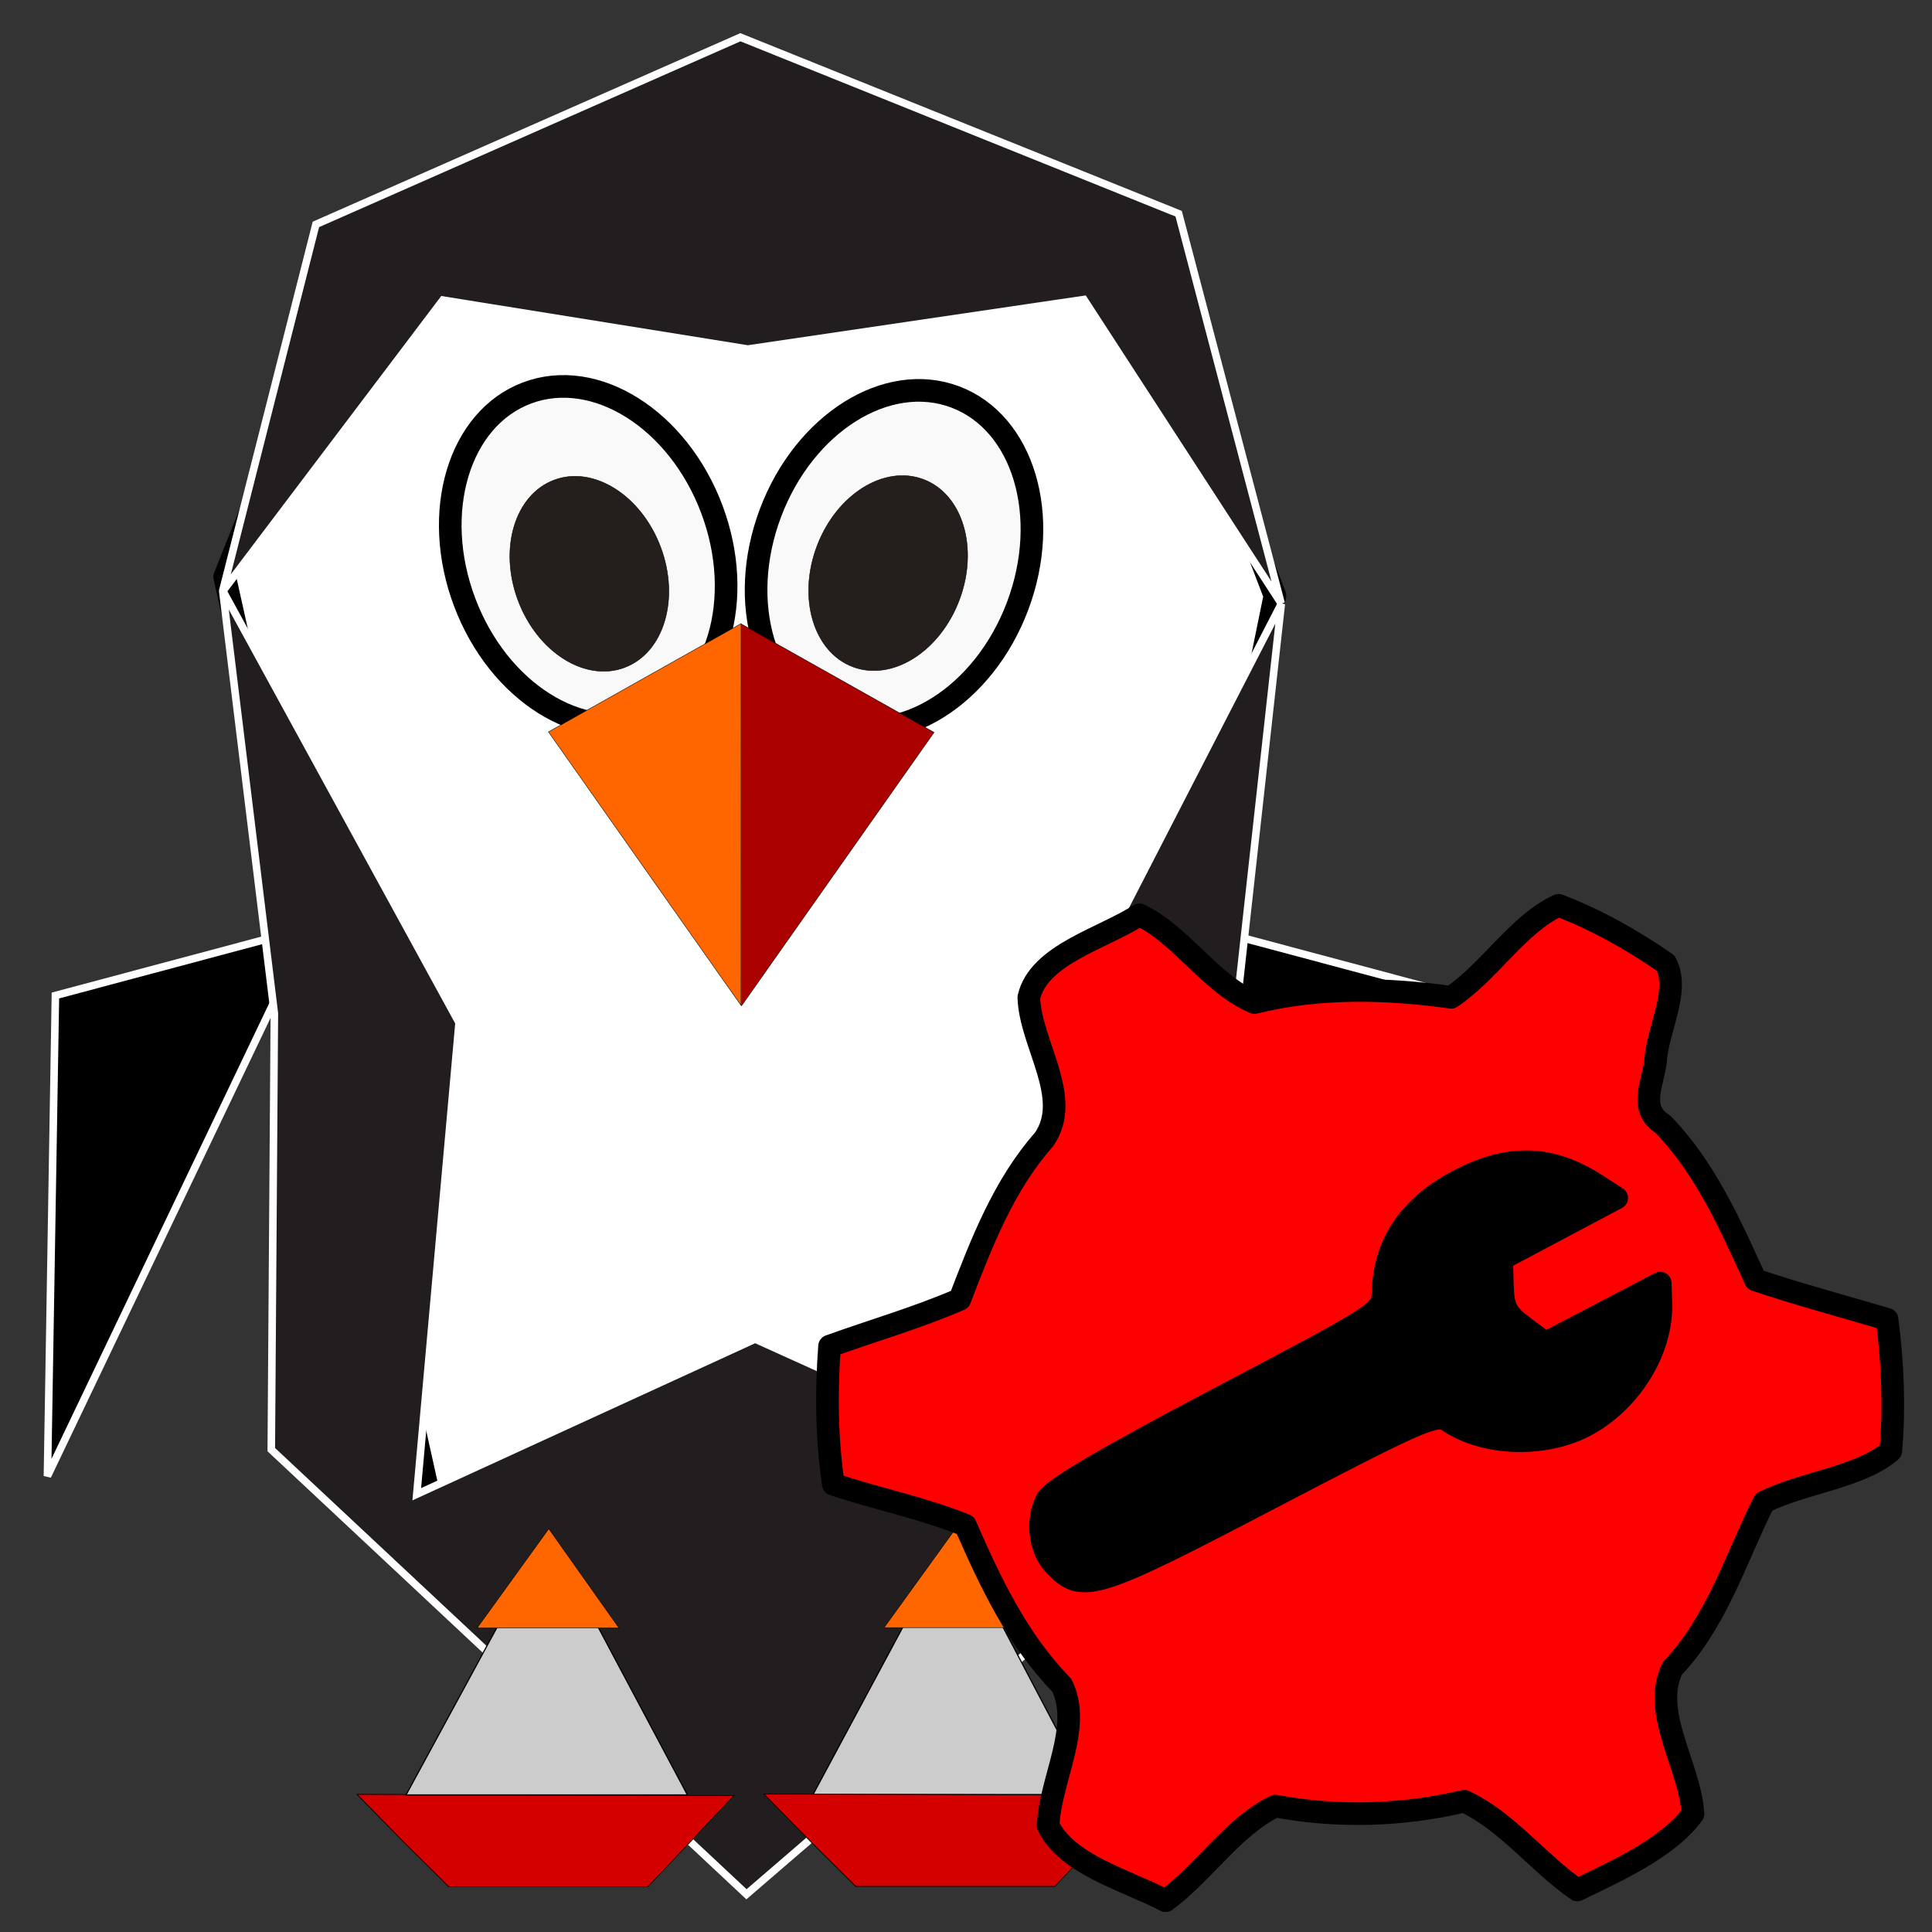
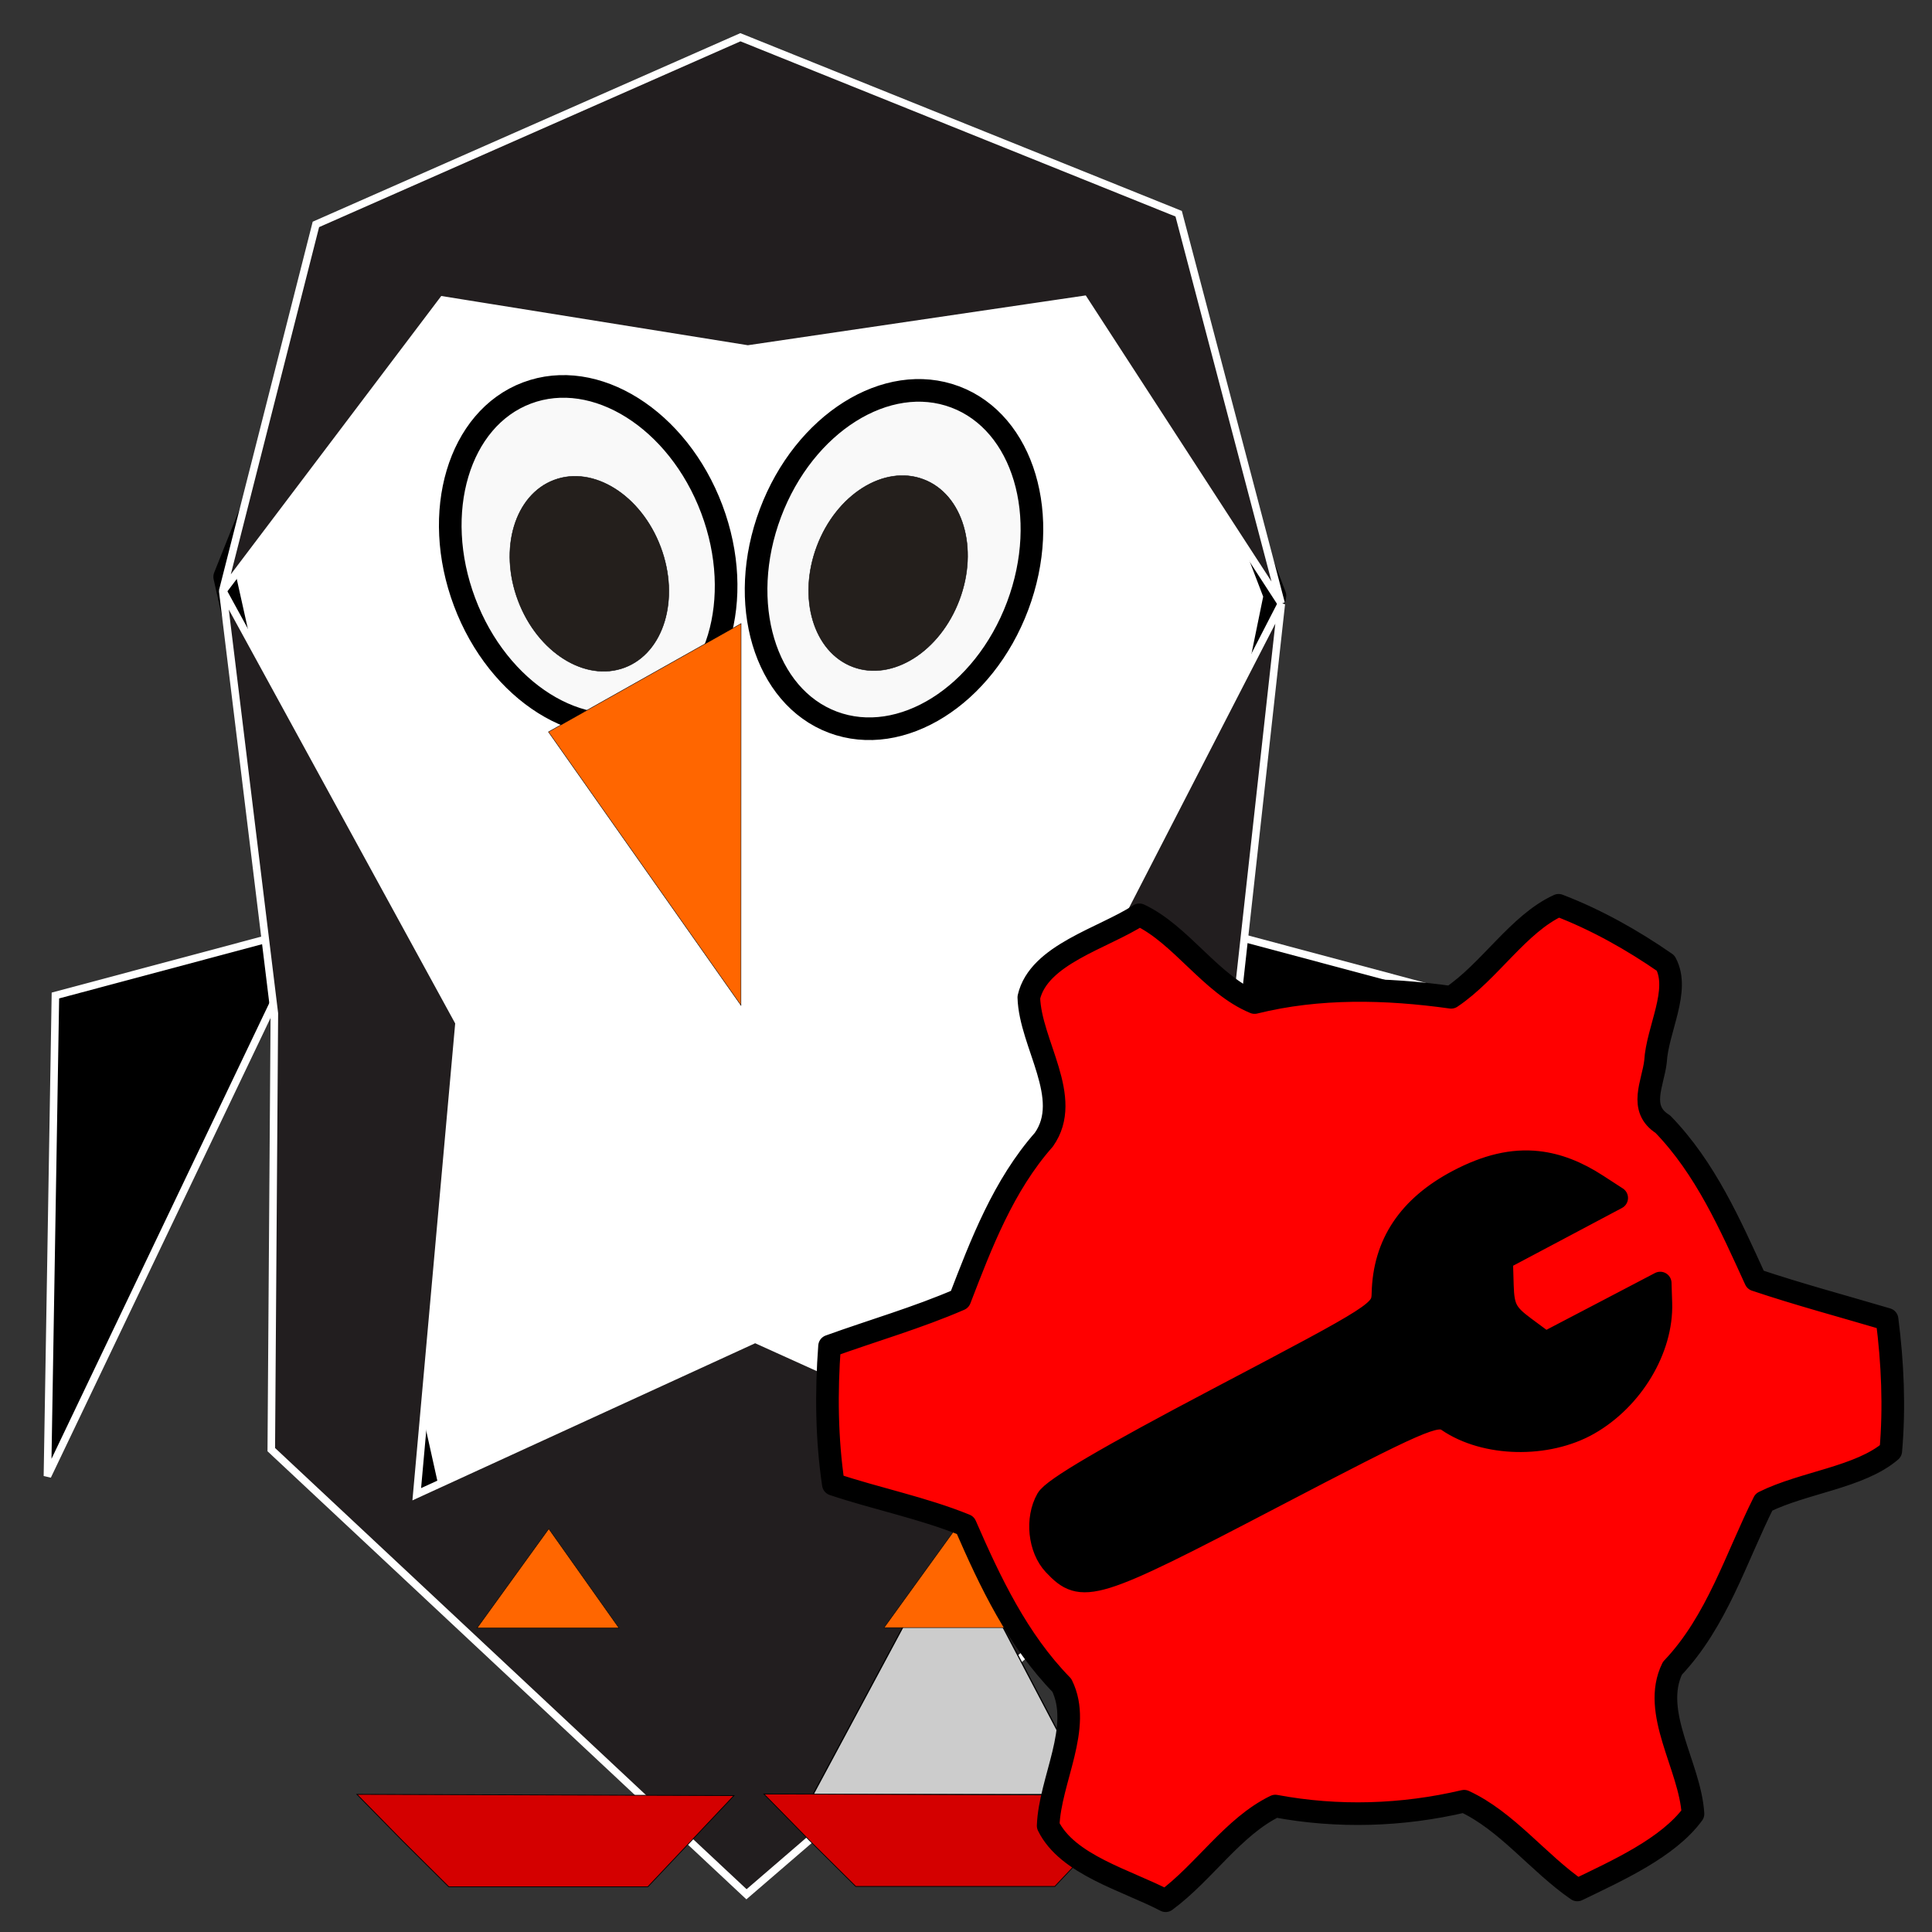
<svg xmlns="http://www.w3.org/2000/svg" xmlns:ns1="http://sodipodi.sourceforge.net/DTD/sodipodi-0.dtd" xmlns:ns2="http://www.inkscape.org/namespaces/inkscape" version="1.1" width="256" height="256" viewBox="0 0 256 256" id="svg1" xml:space="preserve" ns1:docname="configng.svg" ns2:version="1.3.2 (091e20e, 2023-11-25, custom)">
  <rect x="0" y="0" width="256" height="256" fill="#333333" stroke="none" />
  <ns1:namedview id="namedview1" pagecolor="#505050" bordercolor="#ffffff" borderopacity="1" ns2:showpageshadow="0" ns2:pageopacity="0" ns2:pagecheckerboard="1" ns2:deskcolor="#d1d1d1" ns2:zoom="2.890625" ns2:cx="128" ns2:cy="127.82703" ns2:window-width="1920" ns2:window-height="1174" ns2:window-x="-11" ns2:window-y="-11" ns2:window-maximized="1" ns2:current-layer="svg1" />
  <defs id="defs1">
    <style id="style1">
      .cls-1 {
        fill: #9e9e9e;
      }

      .cls-2 {
        fill: #404040;
      }
    </style>
  </defs>
  <title id="title1">configng</title>
  <g id="g2" transform="matrix(1.227,0,0,1.227,288.243,8.379)" style="stroke-width:0.815">
    <g id="g4">
      <g id="g3">
        <path id="rect1" style="fill:#ffffff;stroke:#000000;stroke-width:2.444;stroke-linejoin:round;paint-order:markers stroke fill" d="m -196.949,21.097 h 85.755 l 13.958,36.397 -20.598,100.724 -70.322,-1.615 -22.497,-101.14 z" />
        <path d="m -90.425,123.039 -14.152,-29.614 27.442,7.331 0.861,51.896 -14.152,-29.614 z" style="display:inline;fill:#000000;stroke:#ffffff;stroke-width:0.815;stroke-dasharray:none;stroke-opacity:1" id="path1-2-3-7" />
        <path d="m -215.643,122.96 14.152,-29.614 -27.442,7.331 -0.861,51.896 14.152,-29.614 z" style="display:inline;fill:#000000;stroke:#ffffff;stroke-width:0.815;stroke-dasharray:none;stroke-opacity:1" id="path1-2-3-7-9" />
        <path d="m -205.289,102.611 -0.332,47.107 51.317,48.018 52.911,-45.594 -0.368,-46.63 5.215,-47.138 -24.456,47.511 5.016,48.802 -37.382,-16.905 -36.543,16.755 4.567,-50.93 -25.528,-46.671 z" style="fill:#221e1f;stroke:#ffffff;stroke-width:0.815;stroke-dasharray:none;stroke-opacity:1" id="path1-1-1" />
        <ellipse style="font-variation-settings:normal;fill:#f9f9f9;fill-opacity:1;stroke:#000000;stroke-width:2.444;stroke-linecap:butt;stroke-linejoin:miter;stroke-miterlimit:4;stroke-dasharray:none;stroke-dashoffset:0;stroke-opacity:1;paint-order:markers stroke fill" id="path11" cx="-179.14" cy="-10.622" rx="14.26" ry="18.764" transform="rotate(-20.628)" />
        <ellipse style="font-variation-settings:normal;vector-effect:none;fill:#241f1c;fill-opacity:1;stroke:#000000;stroke-width:0.047;stroke-linecap:butt;stroke-linejoin:miter;stroke-miterlimit:4;stroke-dasharray:none;stroke-dashoffset:0;stroke-opacity:1;-inkscape-stroke:none;paint-order:markers stroke fill" id="path11-5-0-5" cx="-179.716" cy="-8.739" rx="8.219" ry="10.814" transform="rotate(-20.628)" />
        <ellipse style="font-variation-settings:normal;fill:#f9f9f9;fill-opacity:1;stroke:#000000;stroke-width:2.444;stroke-linecap:butt;stroke-linejoin:miter;stroke-miterlimit:4;stroke-dasharray:none;stroke-dashoffset:0;stroke-opacity:1;paint-order:markers stroke fill" id="path11-5" cx="110.649" cy="98.875" rx="14.26" ry="18.764" transform="matrix(-0.936,-0.352,-0.352,0.936,0,0)" />
        <ellipse style="font-variation-settings:normal;vector-effect:none;fill:#241f1c;fill-opacity:1;stroke:#000000;stroke-width:0.047;stroke-linecap:butt;stroke-linejoin:miter;stroke-miterlimit:4;stroke-dasharray:none;stroke-dashoffset:0;stroke-opacity:1;-inkscape-stroke:none;paint-order:markers stroke fill" id="path11-5-0" cx="110.728" cy="100.468" rx="8.219" ry="10.814" transform="matrix(-0.936,-0.352,-0.352,0.936,0,0)" />
        <path style="font-variation-settings:normal;display:inline;vector-effect:none;fill:#d40000;fill-opacity:1;stroke:#000000;stroke-width:0.081;stroke-linecap:butt;stroke-linejoin:miter;stroke-miterlimit:4;stroke-dasharray:none;stroke-dashoffset:0;stroke-opacity:1;-inkscape-stroke:none;stop-color:#000000" d="m -191.421,191.992 -4.952,-5.046 40.72,0.132 -9.305,9.852 h -21.492 z" id="path4" />
-         <path d="m -175.721,158.737 15.036,28.271 h -30.382 z" style="display:inline;fill:#cccccc;stroke:#000000;stroke-width:0.127;stroke-dasharray:none" id="path1-4" />
        <path d="m -175.654,158.266 7.581,10.715 h -15.319 z" style="display:inline;fill:#ff6600;stroke:#000000;stroke-width:0.048;stroke-dasharray:none" id="path1-0" />
        <path d="m -131.954,158.698 14.858,28.271 h -30.023 z" style="display:inline;fill:#cccccc;stroke:#000000;stroke-width:0.127;stroke-dasharray:none" id="path1-4-6" />
        <path style="font-variation-settings:normal;display:inline;vector-effect:none;fill:#d40000;fill-opacity:1;stroke:#000000;stroke-width:0.081;stroke-linecap:butt;stroke-linejoin:miter;stroke-miterlimit:4;stroke-dasharray:none;stroke-dashoffset:0;stroke-opacity:1;-inkscape-stroke:none;stop-color:#000000" d="m -147.472,191.952 -4.952,-5.046 40.72,0.132 -9.305,9.852 h -21.492 z" id="path4-9" />
        <path d="m -131.705,158.227 7.581,10.715 h -15.319 z" style="display:inline;fill:#ff6600;stroke:#000000;stroke-width:0.048;stroke-dasharray:none" id="path1-0-3" />
-         <path d="m -154.844,81.174 -0.007,-20.612 20.803,11.699 -20.79,29.525 -0.007,-20.612 z" style="display:inline;fill:#aa0000;stroke:#000000;stroke-width:0.047;stroke-dasharray:none" id="path1-2-3" />
        <path d="m -154.892,81.122 0.007,-20.612 -20.803,11.699 20.79,29.525 0.007,-20.612 z" style="display:inline;fill:#ff6600;stroke:#000000;stroke-width:0.047;stroke-dasharray:none" id="path1-2" />
        <path d="m -200.803,17.406 45.843,-20.214 47.328,19.059 11.065,42.071 -21.297,-32.807 -36.294,5.35 -32.93,-5.289 -23.795,31.472 z" style="fill:#221e1f;stroke:#ffffff;stroke-width:0.815;stroke-dasharray:none;stroke-opacity:1" id="path1-1" />
      </g>
      <g id="g1" transform="translate(2.009,2.009)">
        <ellipse style="fill:#000000;stroke:#000000;stroke-width:3;stroke-linejoin:round;stroke-dasharray:none;stroke-opacity:1;paint-order:markers stroke fill" id="path1" cx="176.734" cy="186.369" rx="46.769" ry="44.791" transform="matrix(0.815,0,0,0.815,-234.859,-6.828)" />
        <path id="path9" style="display:inline;fill:#ff0000;stroke:#000000;stroke-width:2.444;stroke-linejoin:round;stroke-dasharray:none;paint-order:markers stroke fill" d="m -68.611,88.927 c -4.341,1.979 -7.428,7.134 -11.605,9.934 -7.04,-0.984 -14.263,-1.16 -21.226,0.566 -4.732,-1.958 -7.907,-7.339 -12.44,-9.471 -3.927,2.548 -10.884,4.28 -11.939,8.915 0.141,5.024 4.812,10.855 1.62,15.368 -4.365,4.95 -6.749,11.199 -9.076,17.244 -4.552,1.978 -9.382,3.36 -14.064,5.051 -0.371,4.961 -0.318,9.991 0.41,14.917 4.71,1.577 9.681,2.556 14.258,4.42 2.685,6.169 5.642,12.399 10.416,17.287 2.241,4.533 -1.296,10.221 -1.475,15.168 2.072,4.231 8.415,5.864 12.682,8.096 4.169,-3.067 7.275,-7.996 11.849,-10.221 6.743,1.262 13.714,1.051 20.388,-0.524 4.624,2.138 7.987,6.659 12.223,9.582 4.344,-2.105 9.813,-4.555 12.491,-8.215 -0.308,-5.152 -4.574,-10.96 -2.217,-15.726 4.814,-5.06 6.876,-11.966 9.877,-17.944 4.282,-2.132 10.37,-2.661 13.701,-5.524 0.414,-4.735 0.204,-9.507 -0.402,-14.215 -4.739,-1.405 -9.52,-2.678 -14.206,-4.252 -2.707,-5.916 -5.391,-12.063 -10.011,-16.821 -2.665,-1.676 -1.062,-4.398 -0.791,-6.747 0.199,-3.499 2.696,-7.681 1.098,-10.645 -3.591,-2.49 -7.48,-4.678 -11.561,-6.243 z m -2.241,27.763 c 2.125,0.234 4.214,1.051 6.379,2.455 l 2.136,1.386 -6.215,3.3 -6.215,3.296 0.085,2.851 c 0.072,2.434 0.416,3.095 2.366,4.54 l 2.282,1.689 6.2,-3.241 6.197,-3.245 0.07,2.176 c 0.158,4.925 -3.081,10.333 -7.801,13.024 -4.494,2.563 -11.177,2.41 -15.196,-0.345 -1.235,-0.847 -2.991,-0.08 -19.124,8.353 -19.105,9.987 -20.399,10.385 -23.403,7.182 -1.611,-1.717 -1.946,-4.928 -0.74,-7.05 0.631,-1.109 6.398,-4.494 18.561,-10.897 17.358,-9.137 17.645,-9.322 17.693,-11.336 0.127,-5.332 2.817,-9.353 8.121,-12.148 3.081,-1.623 5.872,-2.291 8.604,-1.991 z" />
      </g>
    </g>
  </g>
</svg>